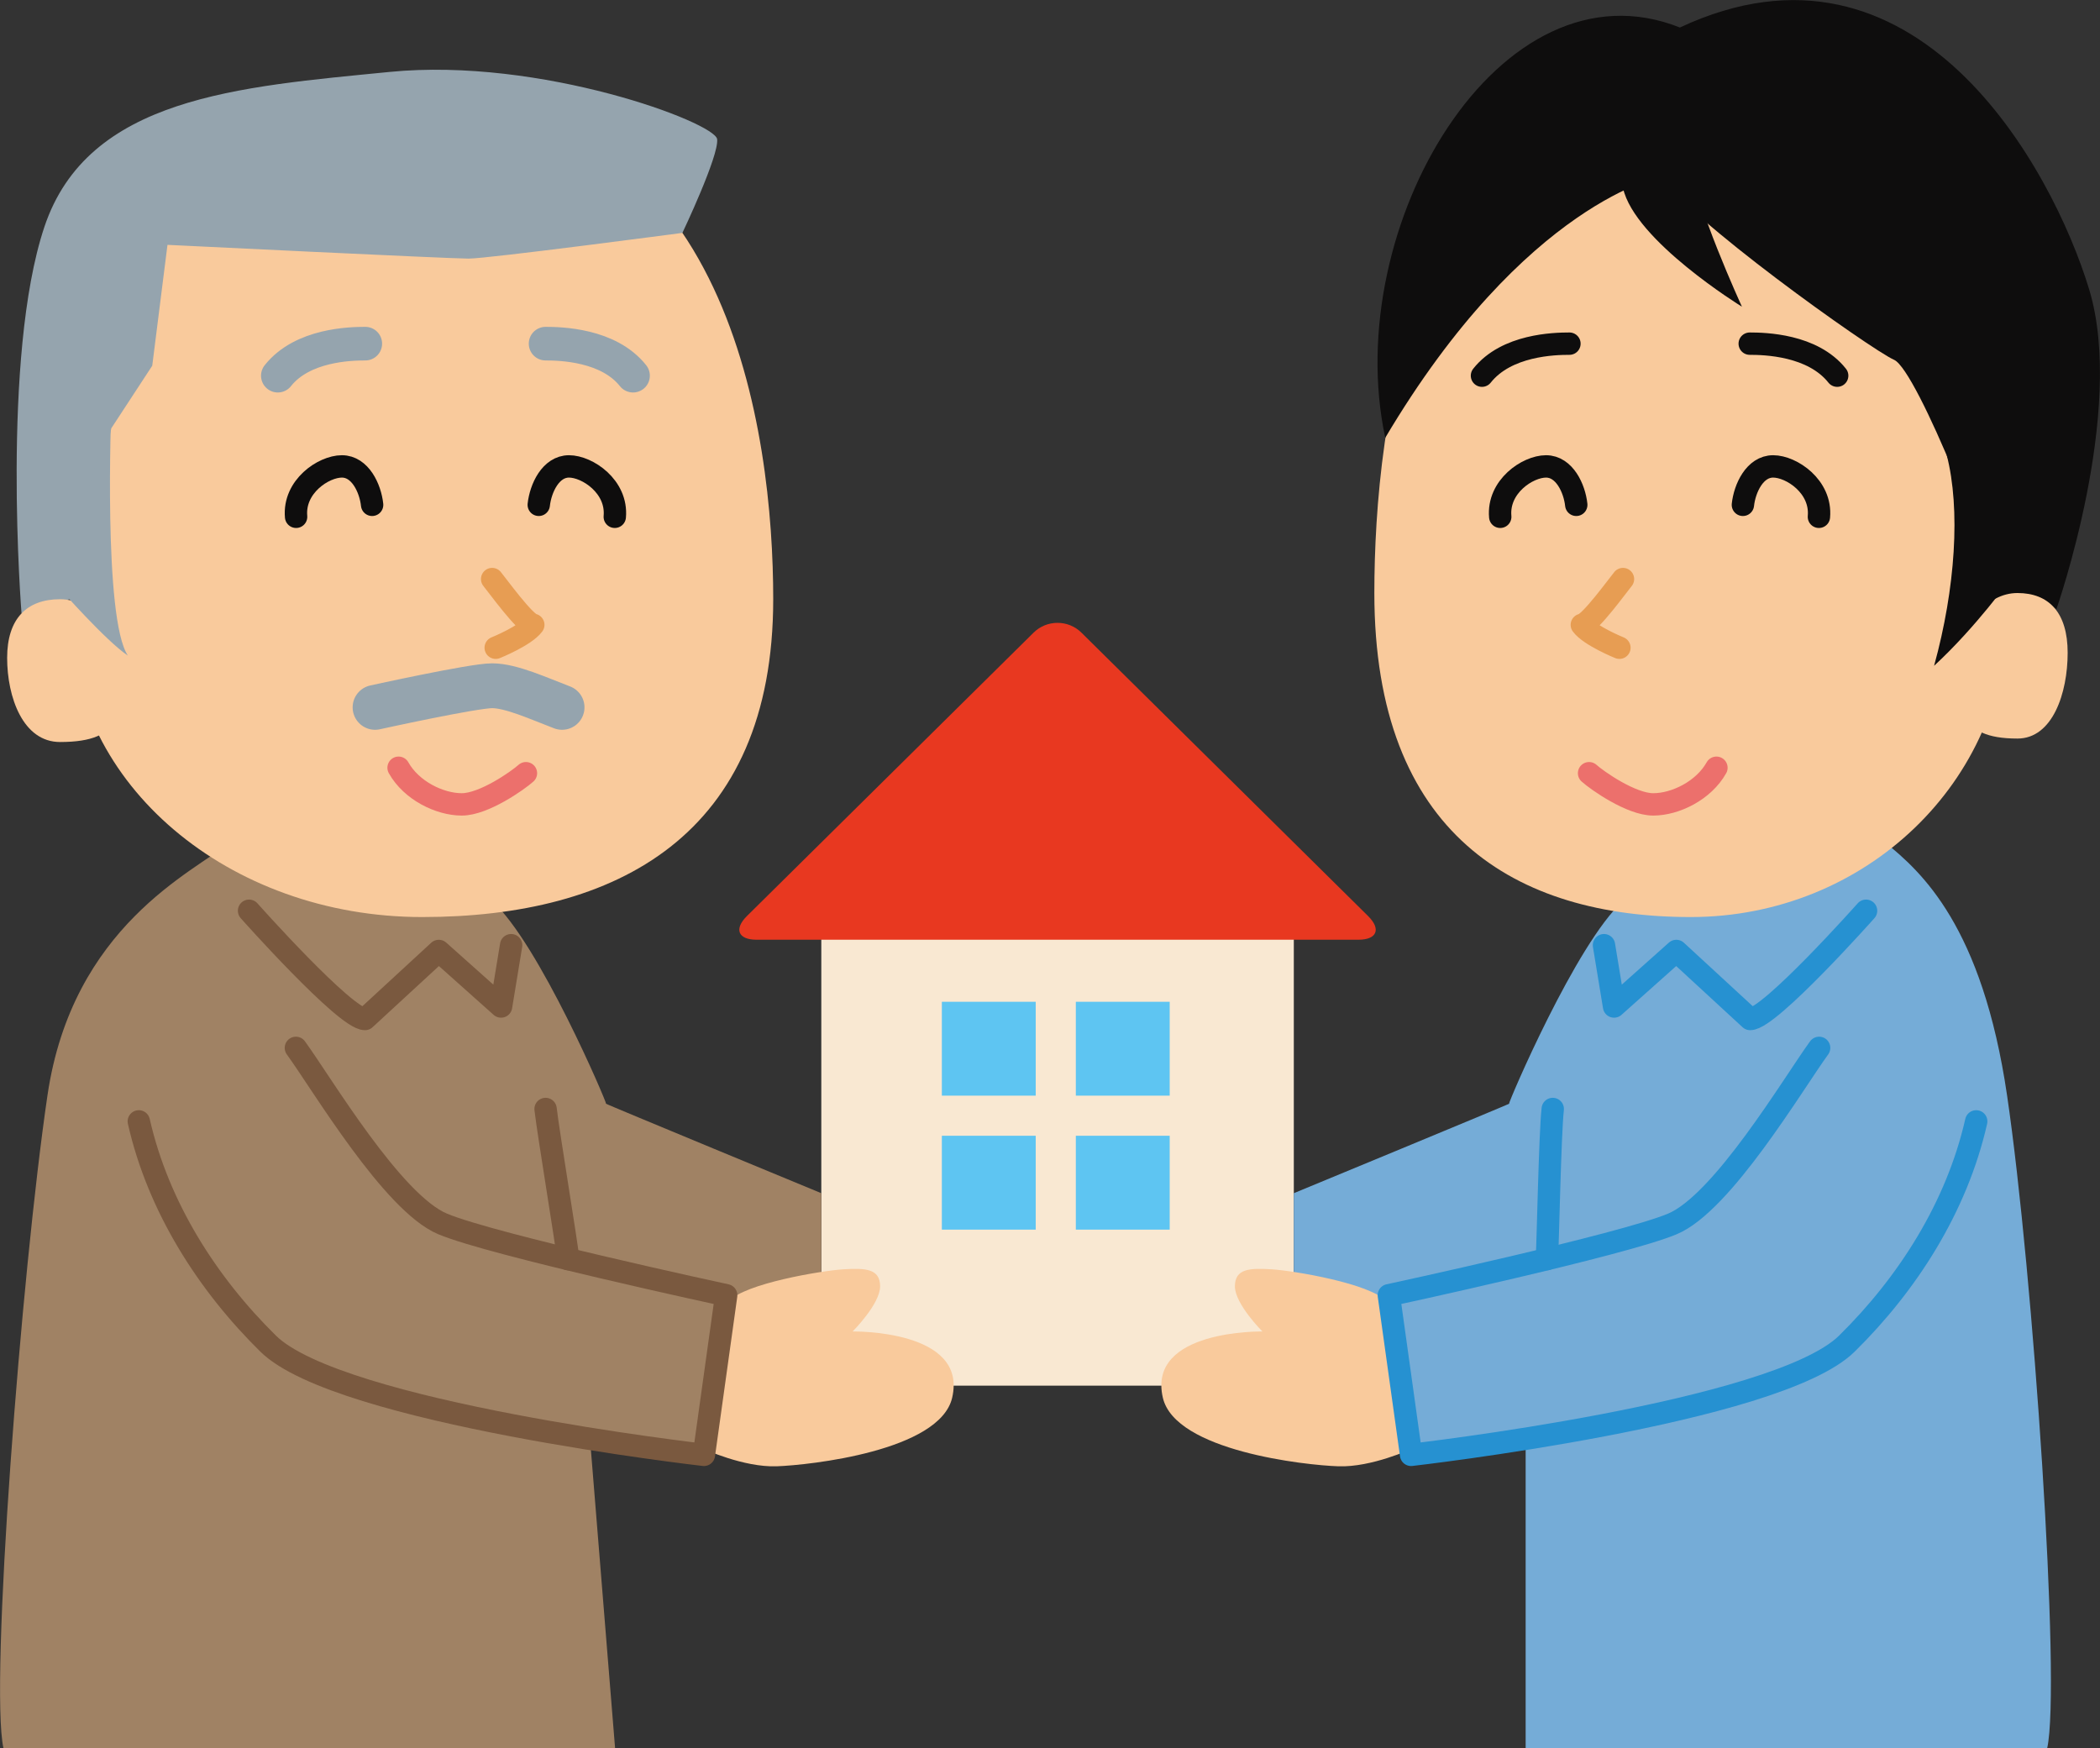
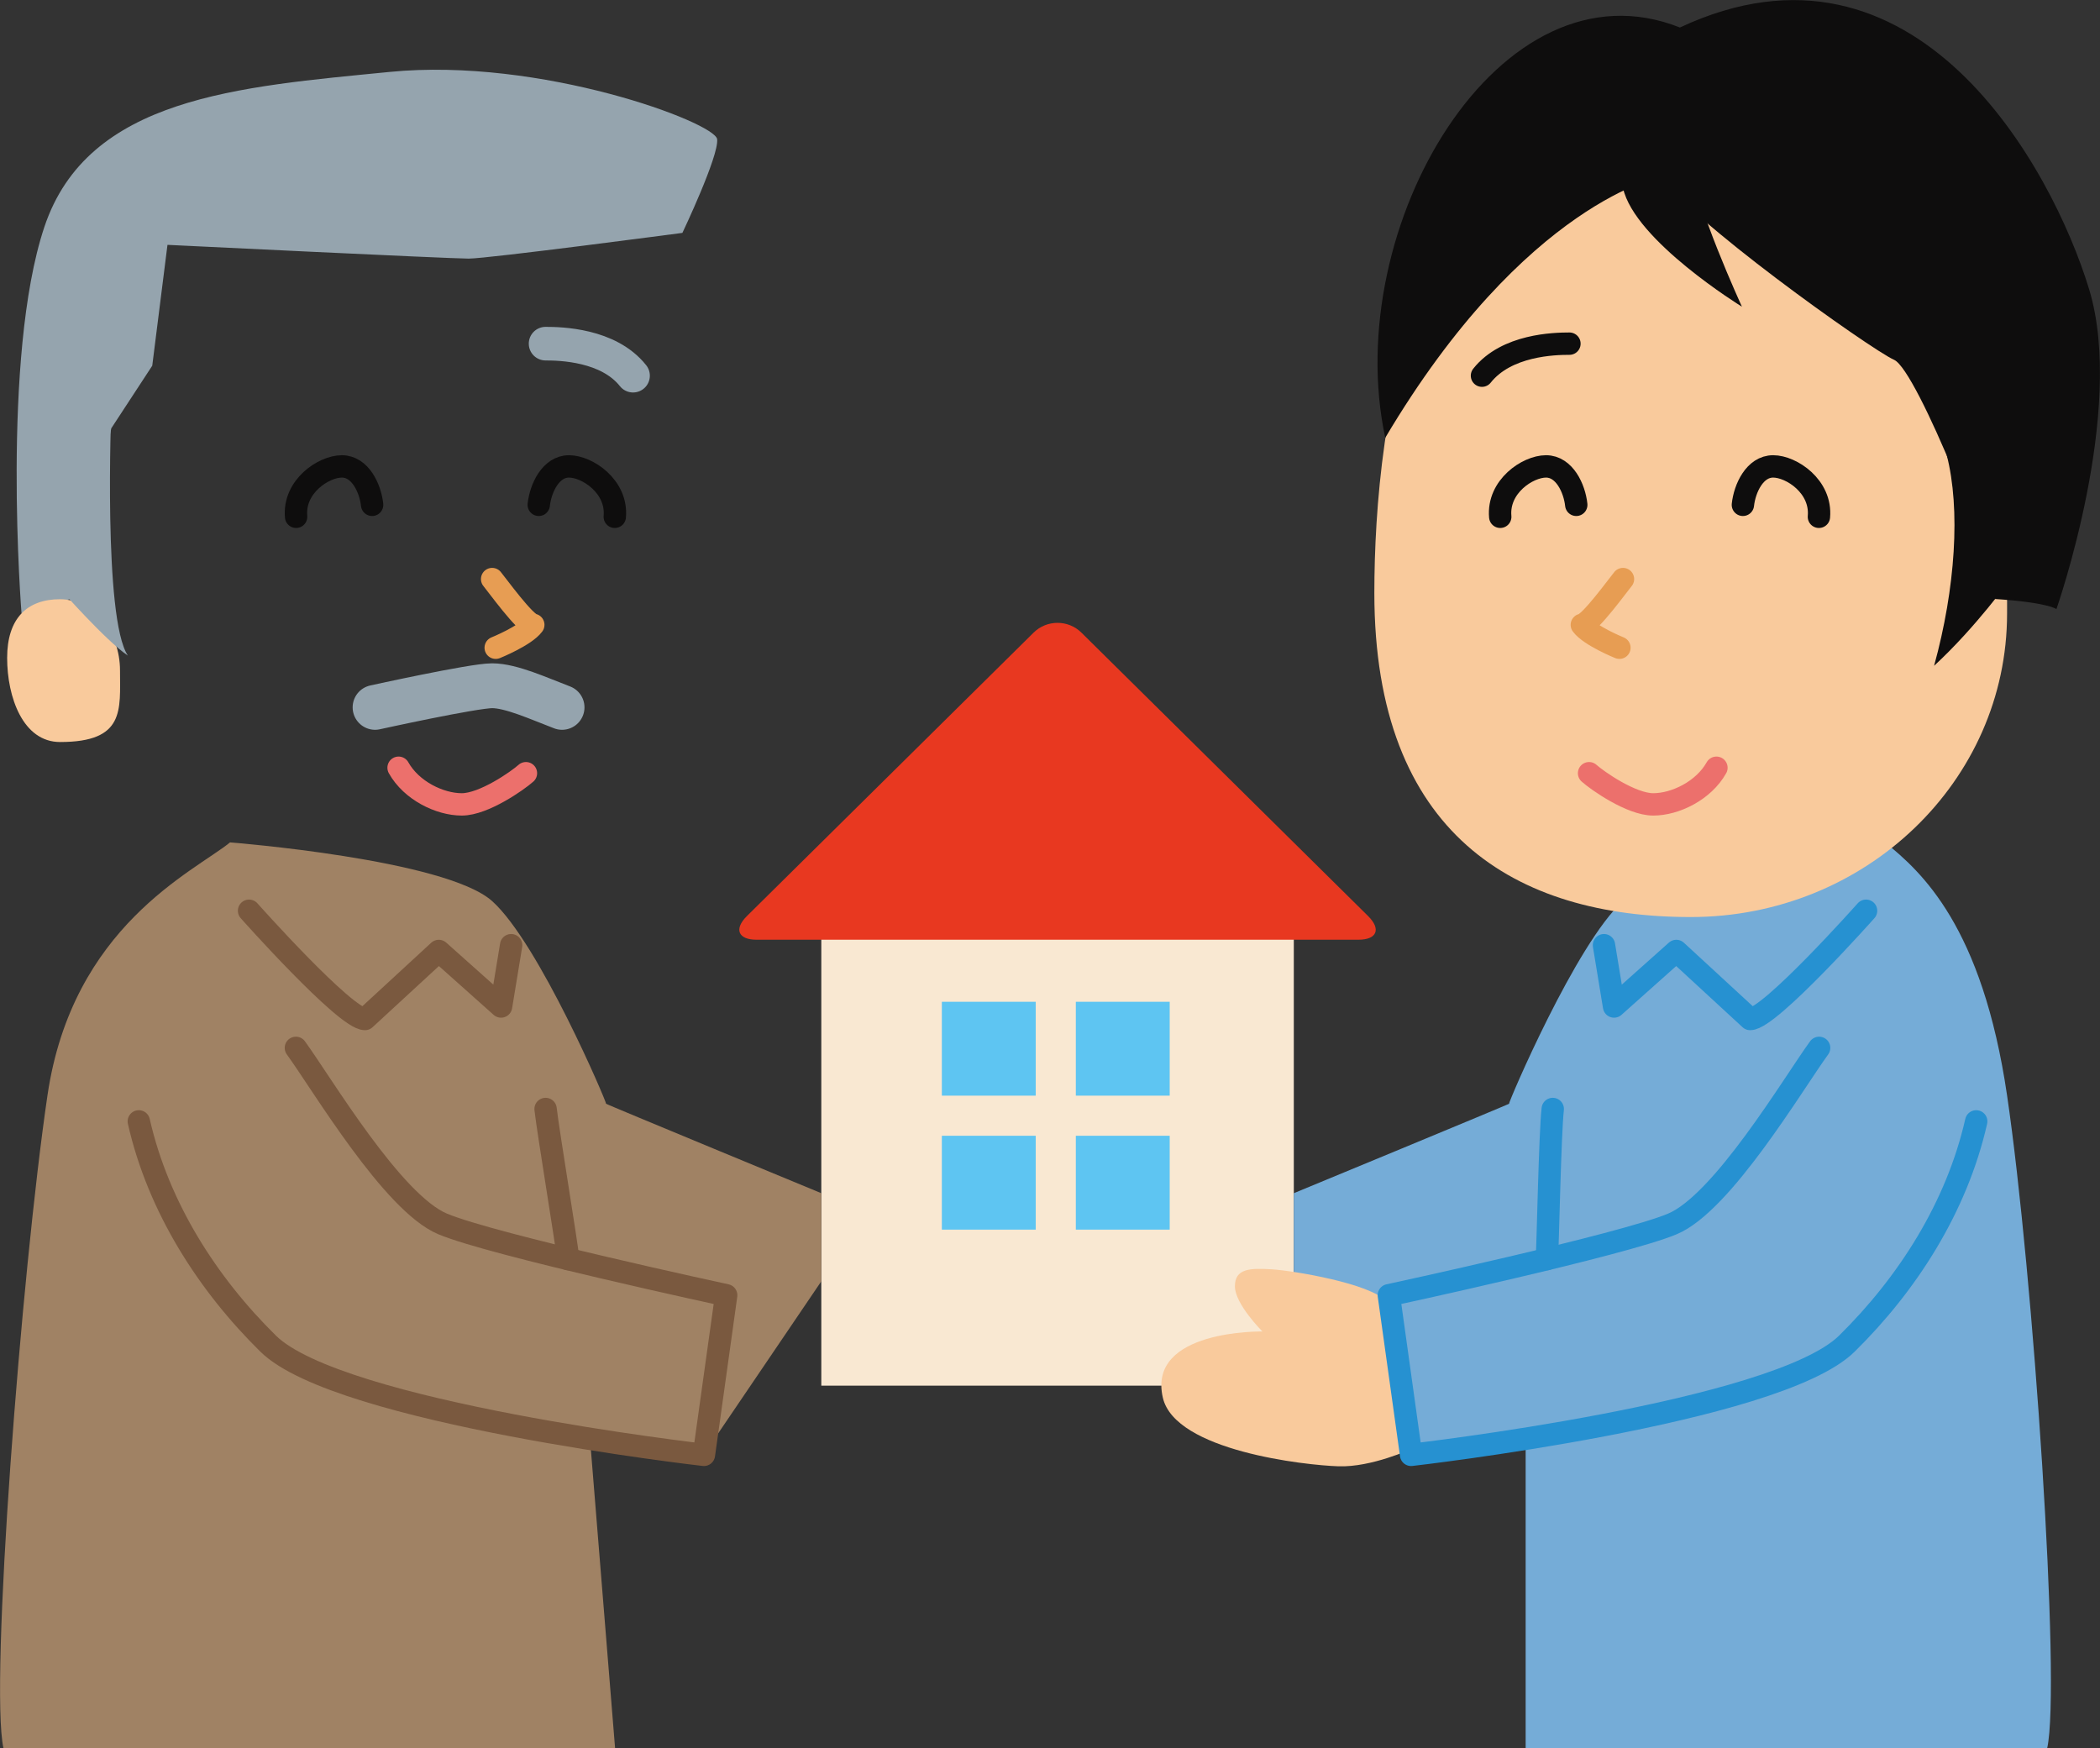
<svg xmlns="http://www.w3.org/2000/svg" id="_レイヤー_2" viewBox="0 0 200 166.5">
  <rect x="0" y="0" width="200" height="166.5" fill="#333333" stroke="none" />
  <g id="_レイヤー_2-2">
    <rect x="78.22" y="88.41" width="45" height="43.56" style="fill:#f9e8d2;" />
    <rect x="89.7" y="95.41" width="8.94" height="8.94" style="fill:#5ec5f2;" />
    <rect x="102.46" y="95.41" width="8.94" height="8.94" style="fill:#5ec5f2;" />
    <rect x="89.7" y="108.17" width="8.94" height="8.94" style="fill:#5ec5f2;" />
    <rect x="102.46" y="108.17" width="8.94" height="8.94" style="fill:#5ec5f2;" />
    <path d="m130.3,87.25c1.25,1.24.84,2.25-.93,2.25h-57.31c-1.76,0-2.18-1.01-.93-2.25l27.31-27c1.25-1.24,3.3-1.24,4.55,0l27.31,27Z" style="fill:#e83820;" />
    <path d="m21.91,80.23c-3.46,2.8-15.02,7.97-17.39,24.1-2.49,16.91-5.52,56.18-4.19,62.17h58.25s-2.44-30.09-2.44-30.09l10.87,2.15,11.21-16.53v-8.39s-20.62-8.52-20.5-8.52-6.39-15.31-10.85-19.3-24.96-5.59-24.96-5.59Z" style="fill:#a08264;" />
-     <path d="m6.78,58.97c0,15.67,14.97,28.37,33.43,28.37,18.46,0,33.43-7.73,33.43-30.28,0-15.67-4.08-47.62-33.43-47.62-34.47,0-33.43,33.86-33.43,49.53Z" style="fill:#f9ca9c;" />
-     <path d="m34.79,32.73c-1.42,0-5.99.1-8.33,3.05" style="fill:none; stroke:#95a4ae; stroke-linecap:round; stroke-linejoin:round; stroke-width:3.2px;" />
    <path d="m35.44,48.08c-.17-1.57-1.13-3.66-2.88-3.66s-4.62,1.92-4.36,4.8" style="fill:none; stroke:#0e0d0d; stroke-linecap:round; stroke-linejoin:round; stroke-width:2.13px;" />
    <path d="m51.96,32.73c1.42,0,5.99.1,8.33,3.05" style="fill:none; stroke:#95a4ae; stroke-linecap:round; stroke-linejoin:round; stroke-width:3.2px;" />
    <path d="m51.31,48.08c.17-1.57,1.13-3.66,2.88-3.66s4.62,1.92,4.36,4.8" style="fill:none; stroke:#0e0d0d; stroke-linecap:round; stroke-linejoin:round; stroke-width:2.13px;" />
    <path d="m46.87,55.15c.44.52,3.14,4.27,3.92,4.36-.78,1.05-3.58,2.18-3.58,2.18" style="fill:none; stroke:#e79d53; stroke-linecap:round; stroke-linejoin:round; stroke-width:2.13px;" />
    <path d="m50.09,73.64c-.78.7-4.01,2.97-6.11,2.97s-4.8-1.31-6.02-3.49" style="fill:none; stroke:#ec706c; stroke-linecap:round; stroke-linejoin:round; stroke-width:2.13px;" />
    <path d="m51.96,105.62c.27,2.37,2.06,13.1,2.15,14.3" style="fill:none; stroke:#7a593f; stroke-linecap:round; stroke-linejoin:round; stroke-width:2.13px;" />
    <path d="m48.68,90.02l-.96,5.84-5.93-5.29-7.03,6.48c-1.87,0-11.04-10.31-11.04-10.31" style="fill:none; stroke:#7a593f; stroke-linecap:round; stroke-linejoin:round; stroke-width:2.13px;" />
-     <path d="m69.43,123.92l-2.43,14.07s3.8,1.77,6.96,1.66,15.53-1.46,16.72-6.52c1.53-6.52-9.48-6.32-9.48-6.32,0,0,2.62-2.61,2.62-4.3s-1.41-1.75-3.51-1.62-9.42,1.36-10.88,3.04Z" style="fill:#f9ca9c;" />
    <path d="m28.18,99.8c2.51,3.46,9.21,14.78,13.98,16.77,4.77,2,27,6.79,27,6.79l-2.12,15.2s-34.77-3.96-41.5-10.59c-5.75-5.66-10.46-12.97-12.32-21.17" style="fill:none; stroke:#7a593f; stroke-linecap:round; stroke-linejoin:round; stroke-width:2.13px;" />
    <path d="m35.72,67.37s9.34-2.06,11.15-2.06,4.45,1.22,6.66,2.06" style="fill:none; stroke:#95a4ae; stroke-linecap:round; stroke-linejoin:round; stroke-width:4.27px;" />
    <path d="m7.16,56.91l3.44-16.12,3.9-5.96,1.45-11.51s26.83,1.31,28.68,1.31,20.36-2.45,20.36-2.45c0,0,3.49-7.33,3.31-8.92s-16.81-7.83-31.19-6.41S8.35,9.24,4.22,21.63s-2.17,36.79-2.17,36.79l5.11-1.51Z" style="fill:#95a4ae;" />
    <path d="m.68,62.65c0,3.76,1.51,8.02,5.04,8.02,6.2,0,5.71-3.05,5.71-6.8s-2.56-6.8-5.71-6.8-5.04,1.83-5.04,5.59Z" style="fill:#f9ca9c;" />
    <path d="m10.6,38.95s-.79,19.98,1.58,23.49c-2.07-1.38-6.47-6.37-6.47-6.37l4.89-17.12Z" style="fill:#95a4ae;" />
    <path d="m179.53,80.23c3.46,2.8,9.25,7.97,11.62,24.1,2.49,16.91,5.15,56.18,3.82,62.17h-49.67v-30.09l-10.87,2.15-11.21-16.53v-8.39s20.62-8.52,20.5-8.52,6.39-15.31,10.85-19.3,24.96-5.59,24.96-5.59Z" style="fill:#75acd7;" />
    <path d="m191.15,58.43c0,15.97-13.49,28.91-30.13,28.91s-30.13-7.87-30.13-30.86c0-15.97,3.68-48.53,30.13-48.53,31.08,0,30.13,34.52,30.13,50.48Z" style="fill:#f9ca9c;" />
-     <path d="m166.64,32.73c1.42,0,5.99.1,8.33,3.05" style="fill:none; stroke:#0e0d0d; stroke-linecap:round; stroke-linejoin:round; stroke-width:2.13px;" />
    <path d="m165.99,48.08c.17-1.57,1.13-3.66,2.88-3.66s4.62,1.92,4.36,4.8" style="fill:none; stroke:#0e0d0d; stroke-linecap:round; stroke-linejoin:round; stroke-width:2.13px;" />
    <path d="m149.47,32.73c-1.42,0-5.99.1-8.33,3.05" style="fill:none; stroke:#0e0d0d; stroke-linecap:round; stroke-linejoin:round; stroke-width:2.13px;" />
    <path d="m150.12,48.08c-.17-1.57-1.13-3.66-2.88-3.66s-4.62,1.92-4.36,4.8" style="fill:none; stroke:#0e0d0d; stroke-linecap:round; stroke-linejoin:round; stroke-width:2.13px;" />
    <path d="m154.57,55.15c-.44.52-3.14,4.27-3.92,4.36.78,1.05,3.58,2.18,3.58,2.18" style="fill:none; stroke:#e79d53; stroke-linecap:round; stroke-linejoin:round; stroke-width:2.13px;" />
    <path d="m151.34,73.64c.78.7,4.01,2.97,6.11,2.97s4.8-1.31,6.02-3.49" style="fill:none; stroke:#ec706c; stroke-linecap:round; stroke-linejoin:round; stroke-width:2.13px;" />
    <path d="m131.93,41.7c-4.31-20.07,10.93-45.9,28.06-39.08,22.48-10.52,35.47,13.38,38.98,24.95,3.51,11.56-3.12,30.44-3.12,30.44,0,0-.77-.63-5.84-.96.14-2.75-7.42-21.81-9.62-22.78s-20.27-13.84-22.09-17.48c0,0-13,2.36-26.38,24.92Z" style="fill:#0e0d0d;" />
    <path d="m154.57,17.9c1.1,5.03,11.33,11.31,11.33,11.31,0,0-4.58-9.95-4.89-13.89-.31-3.94-6.44,2.58-6.44,2.58Z" style="fill:#0e0d0d;" />
-     <path d="m196.92,62.17c0,3.83-1.43,8.17-4.78,8.17-5.88,0-5.41-3.1-5.41-6.93s2.42-6.93,5.41-6.93,4.78,1.86,4.78,5.69Z" style="fill:#f9ca9c;" />
    <path d="m147.88,105.62c-.27,2.37-.47,13.1-.56,14.3" style="fill:none; stroke:#2691d1; stroke-linecap:round; stroke-linejoin:round; stroke-width:2.13px;" />
    <path d="m152.76,90.02l.96,5.84,5.93-5.29,7.03,6.48c1.87,0,11.04-10.31,11.04-10.31" style="fill:none; stroke:#2691d1; stroke-linecap:round; stroke-linejoin:round; stroke-width:2.13px;" />
    <path d="m132,123.92l2.43,14.07s-3.8,1.77-6.96,1.66c-3.16-.1-15.53-1.46-16.72-6.52-1.53-6.52,9.48-6.32,9.48-6.32,0,0-2.62-2.61-2.62-4.3s1.41-1.75,3.51-1.62,9.42,1.36,10.88,3.04Z" style="fill:#f9ca9c;" />
    <path d="m173.25,99.8c-2.51,3.46-9.21,14.78-13.98,16.77-4.77,2-27,6.79-27,6.79l2.12,15.2s34.77-3.96,41.5-10.59c5.75-5.66,10.46-12.97,12.32-21.17" style="fill:none; stroke:#2691d1; stroke-linecap:round; stroke-linejoin:round; stroke-width:2.13px;" />
    <path d="m185.4,43.33c1.33,5.15.83,12.71-1.2,20.08,4.01-3.7,7.26-8.26,7.26-8.26l-6.05-11.82Z" style="fill:#0e0d0d;" />
  </g>
</svg>